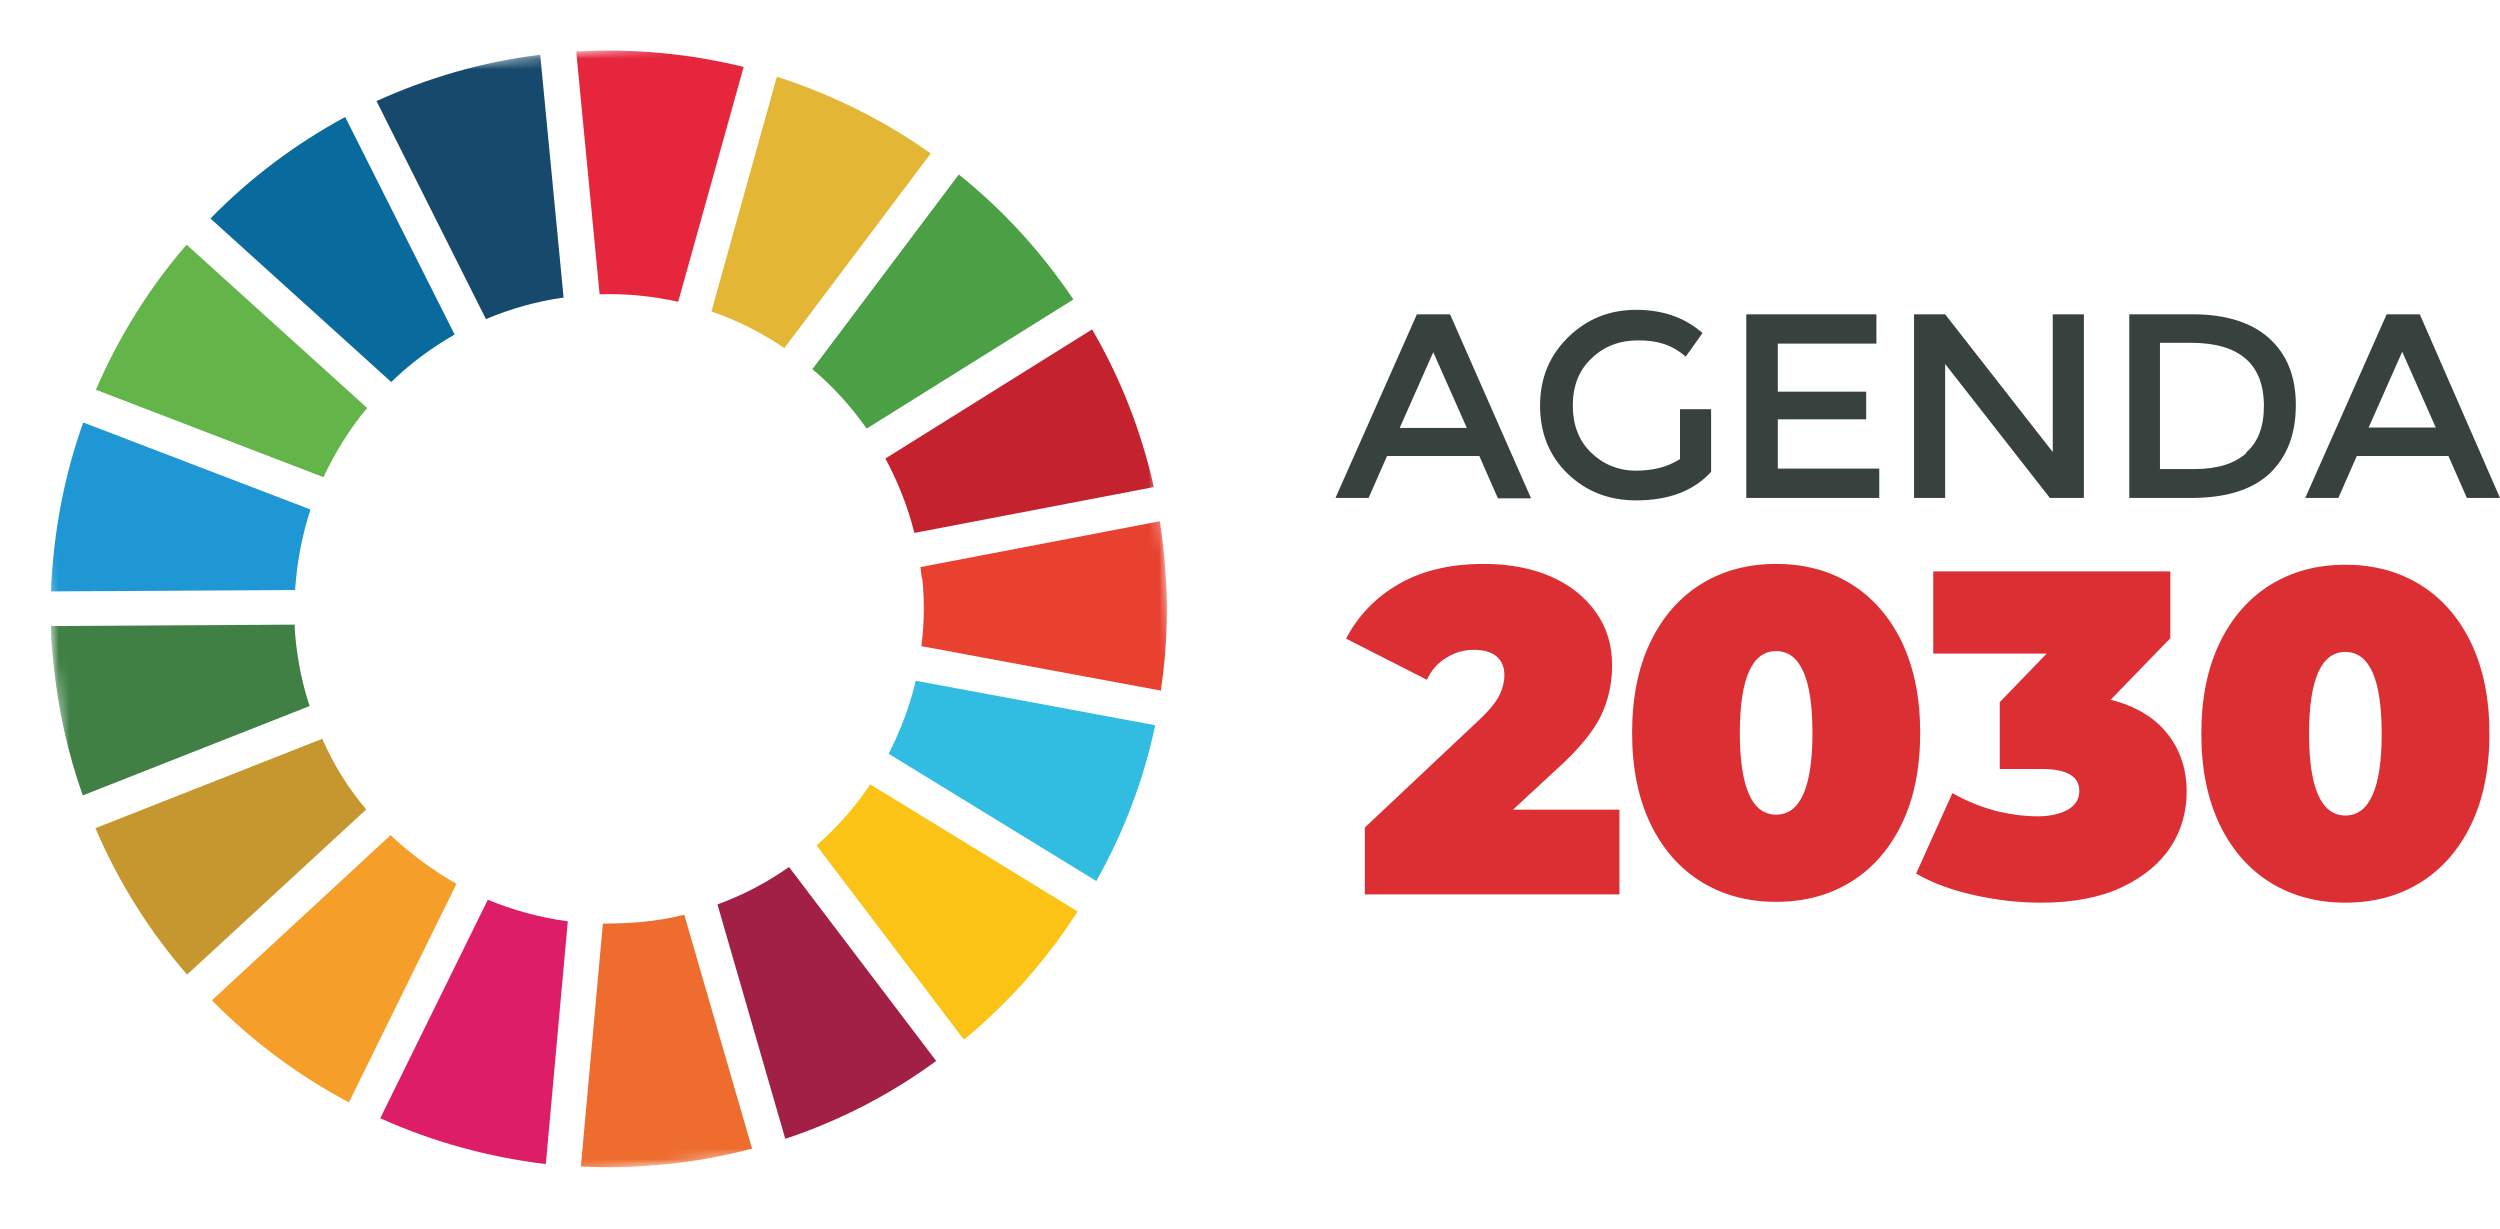
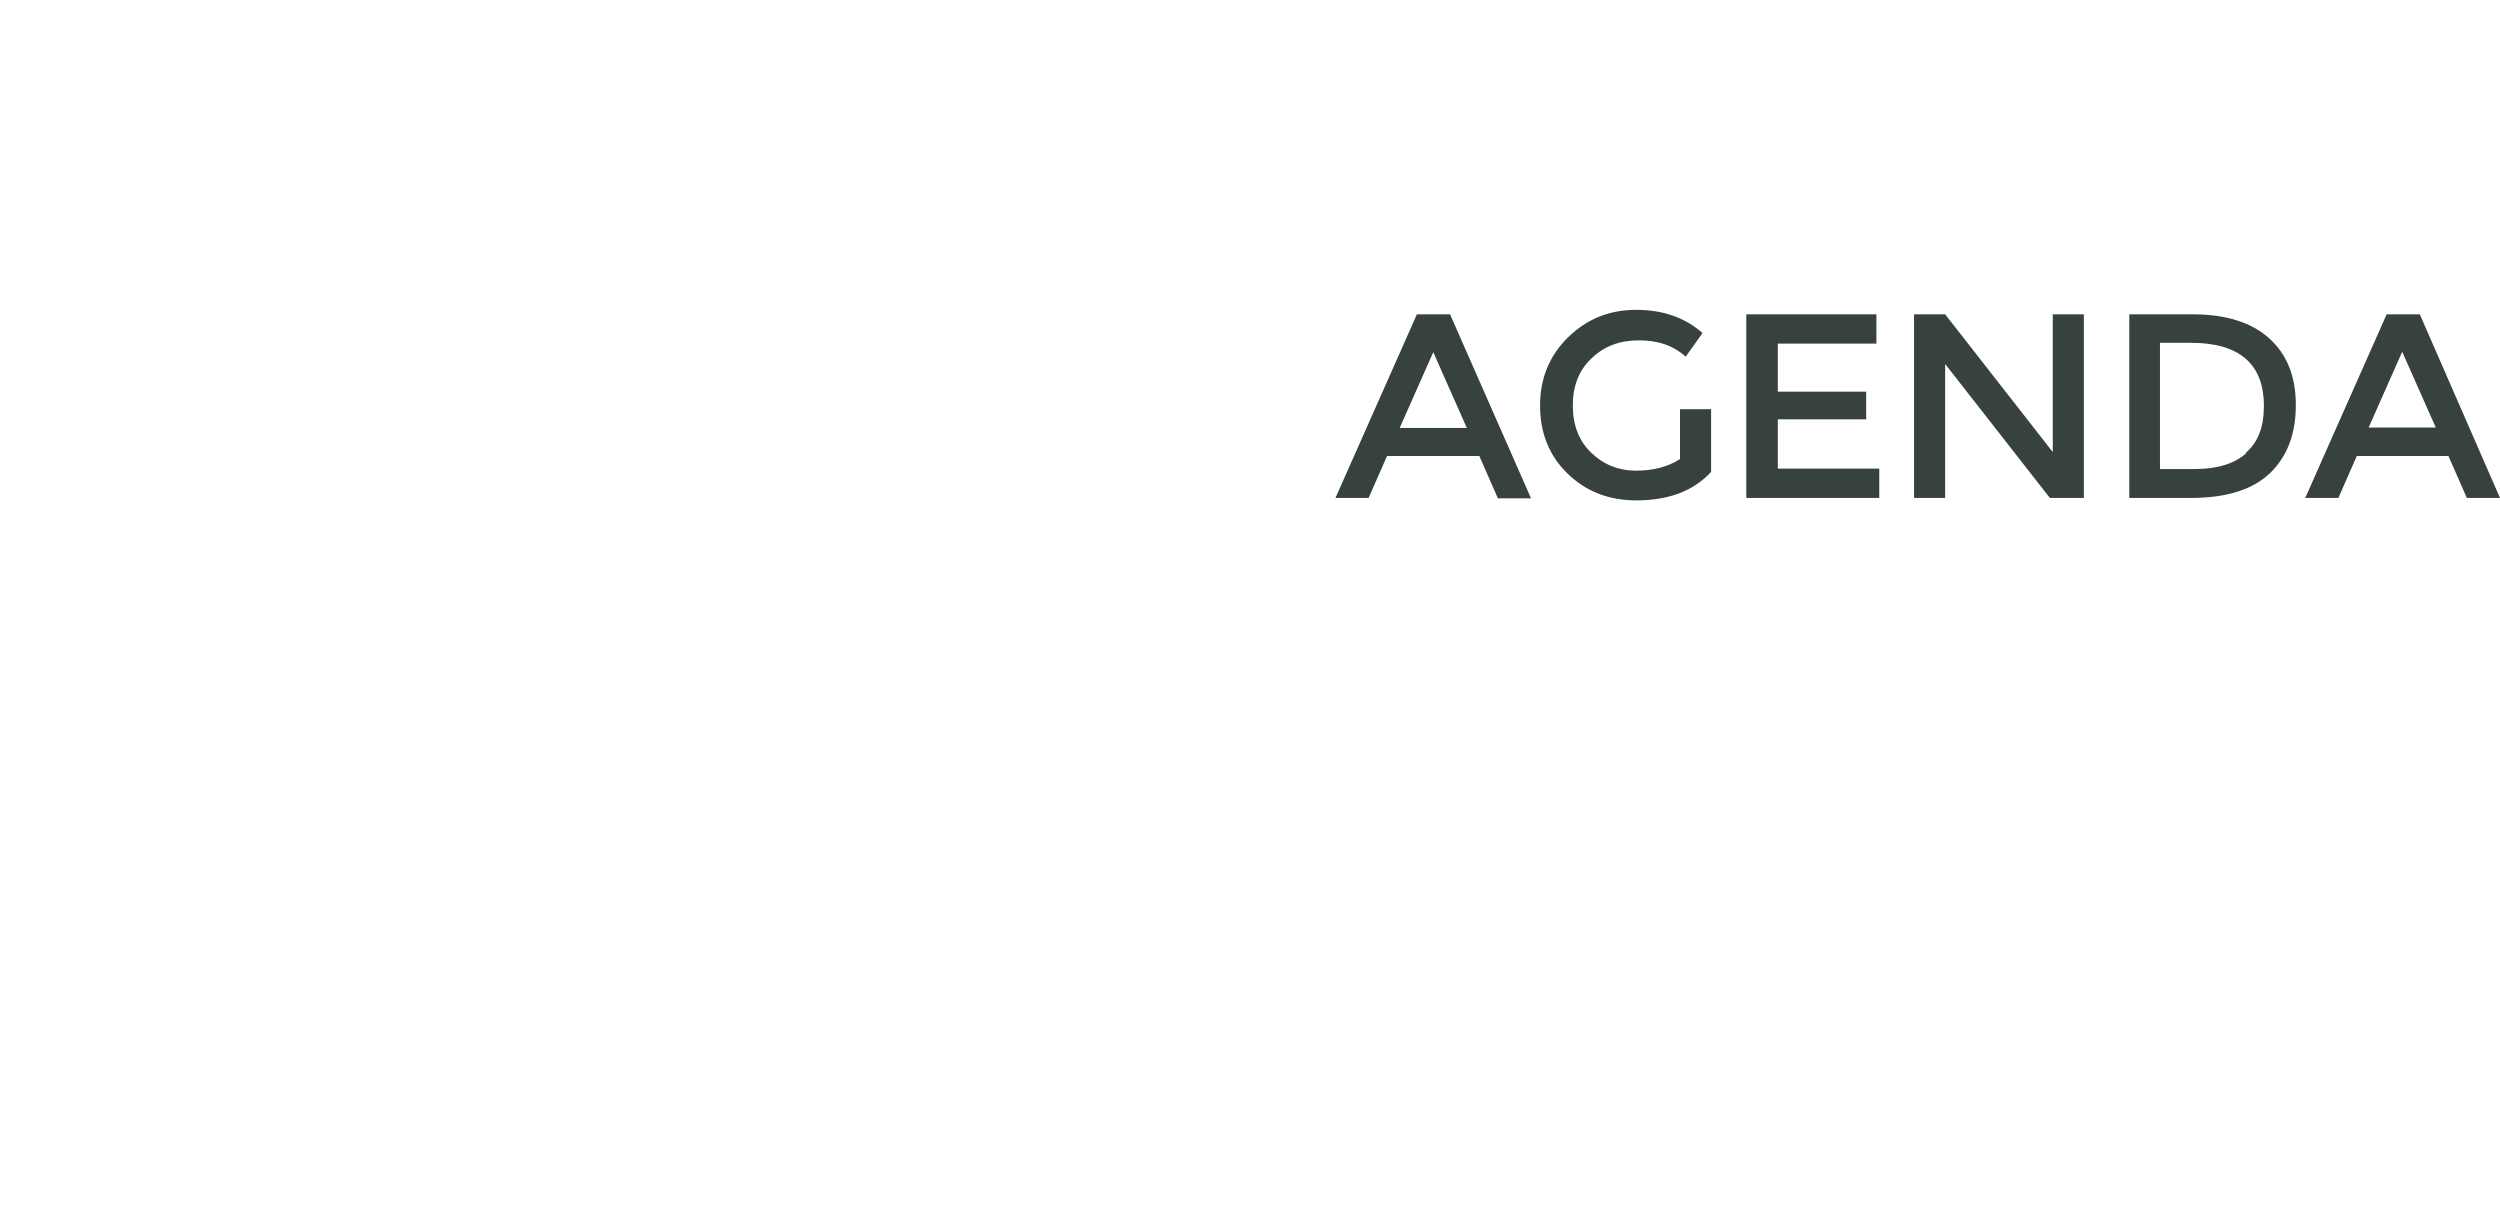
<svg xmlns="http://www.w3.org/2000/svg" width="234" height="115" viewBox="0 0 234 115" fill="none">
  <mask id="mask0_1480_317" style="mask-type:luminance" maskUnits="userSpaceOnUse" x="0" y="0" width="115" height="115">
-     <path d="M104.015 0L0 10.029L0.569 16.073L3.24 43.663L10.025 114.04L114.04 104.011L104.015 0Z" fill="white" />
-   </mask>
+     </mask>
  <g mask="url(#mask0_1480_317)">
    <path d="M30.294 44.626C31.388 42.305 32.745 40.115 34.365 38.188L17.467 22.904C13.965 26.933 11.119 31.532 8.974 36.48L30.294 44.67V44.626Z" fill="#63B449" />
    <path d="M66.629 29.167C69.037 29.999 71.313 31.138 73.415 32.583L87.117 14.364C82.739 11.255 77.88 8.846 72.714 7.182L66.585 29.167H66.629Z" fill="#E4B635" />
    <path d="M102.22 30.831L82.871 42.918C84.052 45.108 84.972 47.429 85.585 49.882L107.999 45.59C106.817 40.291 104.847 35.342 102.22 30.831Z" fill="#C52230" />
    <path d="M81.119 40.115L100.469 28.028C97.492 23.605 93.902 19.664 89.744 16.335L76.041 34.554C77.968 36.174 79.675 38.057 81.119 40.115Z" fill="#4B9F45" />
-     <path d="M27.667 59.823C27.623 59.385 27.58 58.903 27.58 58.465L4.772 58.597C4.772 59.735 4.859 60.874 4.991 62.013C5.428 66.348 6.348 70.509 7.749 74.45L28.981 66.085C28.324 64.115 27.886 62.013 27.667 59.823Z" fill="#408045" />
    <path d="M81.47 73.399C80.069 75.501 78.361 77.428 76.435 79.136L90.225 97.311C94.384 93.895 97.974 89.822 100.863 85.311L81.426 73.399H81.47Z" fill="#FAC315" />
-     <path d="M86.329 54.173C86.548 56.319 86.504 58.421 86.241 60.48L108.655 64.64C109.268 60.523 109.4 56.276 108.962 51.984C108.874 50.889 108.699 49.838 108.568 48.787L86.154 53.078C86.198 53.429 86.241 53.779 86.285 54.13" fill="#E8412F" />
    <path d="M36.554 78.173L19.831 93.632C23.596 97.442 27.93 100.683 32.658 103.179L42.727 82.727C40.494 81.457 38.437 79.924 36.554 78.173Z" fill="#F59E2A" />
    <path d="M27.623 55.181C27.799 52.597 28.28 50.057 29.068 47.692L7.792 39.546C5.998 44.539 4.991 49.882 4.772 55.356L27.58 55.224L27.623 55.181Z" fill="#1F97D4" />
    <path d="M87.642 99.325L73.852 81.151C71.795 82.596 69.562 83.778 67.154 84.654L73.502 106.595C78.624 104.887 83.352 102.435 87.599 99.325" fill="#A21F46" />
    <path d="M85.716 63.721C85.147 66.129 84.271 68.406 83.177 70.552L102.614 82.464C105.153 77.954 107.036 73.049 108.13 67.881L85.716 63.721Z" fill="#31BCE1" />
-     <path d="M64.046 85.618C62.689 85.968 61.288 86.187 59.844 86.318C58.705 86.406 57.523 86.45 56.429 86.45L54.371 109.179C56.91 109.31 59.45 109.266 62.032 109.004C64.922 108.741 67.68 108.215 70.394 107.515L64.046 85.618Z" fill="#ED6C2E" />
    <path d="M56.079 27.547C58.618 27.459 61.113 27.722 63.477 28.247L69.606 6.263C64.572 5.036 59.318 4.511 53.934 4.817L56.123 27.547H56.079Z" fill="#E6263D" />
    <path d="M53.102 86.231C50.519 85.88 47.98 85.18 45.66 84.216L35.591 104.668C40.45 106.858 45.66 108.303 51.088 108.96L53.146 86.231H53.102Z" fill="#DE1D69" />
    <path d="M45.485 29.868C47.761 28.904 50.213 28.203 52.752 27.853L50.563 5.124C45.135 5.781 39.969 7.314 35.241 9.46L45.485 29.868Z" fill="#16496B" />
    <path d="M34.278 75.764C32.614 73.793 31.213 71.56 30.163 69.151L8.931 77.516C11.076 82.552 14.009 87.194 17.511 91.223L34.278 75.764Z" fill="#C6972E" />
    <path d="M36.642 35.736C38.393 34.028 40.407 32.539 42.552 31.313L32.308 10.949C27.623 13.489 23.377 16.686 19.7 20.452L36.598 35.736H36.642Z" fill="#086A9D" />
  </g>
-   <path d="M141.574 75.825L145.813 71.9C147.838 70.074 149.174 68.403 149.862 66.965C150.549 65.528 150.893 63.934 150.893 62.264C150.893 60.398 150.397 58.727 149.365 57.289C148.334 55.852 146.921 54.725 145.126 53.948C143.331 53.17 141.23 52.782 138.862 52.782C135.768 52.782 133.133 53.404 130.956 54.647C128.779 55.891 127.137 57.6 125.991 59.776L133.553 63.623C133.973 62.73 134.584 62.03 135.387 61.564C136.189 61.059 137.029 60.826 137.945 60.826C138.862 60.826 139.588 61.02 140.084 61.447C140.581 61.875 140.81 62.458 140.81 63.196C140.81 63.818 140.657 64.44 140.352 65.061C140.046 65.683 139.435 66.46 138.48 67.354L127.748 77.457V83.714H151.581V75.787H141.536L141.574 75.825ZM166.247 84.413C168.882 84.413 171.212 83.791 173.236 82.548C175.261 81.305 176.865 79.478 178.01 77.108C179.156 74.737 179.729 71.9 179.729 68.597C179.729 65.294 179.156 62.497 178.01 60.087C176.865 57.717 175.261 55.891 173.236 54.647C171.212 53.404 168.882 52.782 166.247 52.782C163.612 52.782 161.282 53.404 159.257 54.647C157.233 55.891 155.629 57.717 154.483 60.087C153.337 62.458 152.765 65.294 152.765 68.597C152.765 71.9 153.337 74.698 154.483 77.108C155.629 79.478 157.233 81.305 159.257 82.548C161.282 83.791 163.612 84.413 166.247 84.413ZM166.247 76.253C163.993 76.253 162.848 73.688 162.848 68.597C162.848 63.507 163.993 60.942 166.247 60.942C168.5 60.942 169.646 63.507 169.646 68.597C169.646 73.688 168.5 76.253 166.247 76.253ZM197.604 65.45L203.142 59.738V53.481H180.951V61.175H191.569L187.177 65.722V71.978H191.111C193.479 71.978 194.625 72.678 194.625 74.038C194.625 74.776 194.281 75.359 193.555 75.787C192.83 76.175 191.913 76.408 190.729 76.408C189.43 76.408 188.055 76.214 186.68 75.864C185.267 75.476 183.969 74.932 182.746 74.232L179.347 81.771C180.913 82.665 182.708 83.325 184.809 83.791C186.91 84.258 188.972 84.491 191.073 84.491C194.09 84.491 196.649 83.986 198.673 83.014C200.697 82.043 202.225 80.76 203.218 79.206C204.211 77.652 204.67 75.942 204.67 74.115C204.67 71.978 204.058 70.152 202.836 68.636C201.614 67.121 199.857 66.072 197.527 65.489M219.527 84.491C222.162 84.491 224.492 83.869 226.516 82.626C228.54 81.382 230.145 79.556 231.29 77.185C232.436 74.815 233.009 71.978 233.009 68.675C233.009 65.372 232.436 62.574 231.29 60.165C230.145 57.795 228.54 55.968 226.516 54.725C224.492 53.481 222.162 52.859 219.527 52.859C216.891 52.859 214.562 53.481 212.537 54.725C210.513 55.968 208.909 57.795 207.763 60.165C206.617 62.535 206.044 65.372 206.044 68.675C206.044 71.978 206.617 74.776 207.763 77.185C208.909 79.556 210.513 81.382 212.537 82.626C214.562 83.869 216.891 84.491 219.527 84.491ZM219.527 76.331C217.273 76.331 216.128 73.766 216.128 68.675C216.128 63.585 217.273 61.02 219.527 61.02C221.78 61.02 222.926 63.585 222.926 68.675C222.926 73.766 221.78 76.331 219.527 76.331Z" fill="#DC2F34" />
  <path d="M138.481 42.72L140.205 46.646H143.307L135.724 29.419H132.622L125 46.608H128.102L129.826 42.682H138.481V42.72ZM131.013 40.052L134.154 32.964L137.294 40.052H131.013ZM157.21 42.987C156.099 43.711 154.72 44.054 153.112 44.054C151.503 44.054 150.086 43.483 148.937 42.377C147.788 41.272 147.214 39.786 147.214 37.956C147.214 36.127 147.788 34.641 148.975 33.535C150.163 32.392 151.618 31.858 153.38 31.858C154.299 31.858 155.065 31.973 155.754 32.201C156.444 32.43 157.133 32.811 157.784 33.383L159.355 31.172C157.708 29.724 155.639 29 153.15 29C150.661 29 148.554 29.838 146.792 31.553C145.031 33.269 144.15 35.403 144.15 37.956C144.15 40.51 144.992 42.644 146.716 44.321C148.439 45.998 150.584 46.836 153.15 46.836C156.176 46.836 158.512 45.96 160.159 44.169V38.299H157.248V43.025L157.21 42.987ZM163.453 29.419V46.608H175.9V43.864H166.402V39.252H174.674V36.66H166.402V32.163H175.632V29.419H163.491H163.453ZM192.1 42.263L182.066 29.419H179.155V46.608H182.066V34.069L191.871 46.608H195.05V29.419H192.139V42.263H192.1ZM205.237 29.419H199.301V46.608H205.046C208.378 46.608 210.829 45.846 212.476 44.283C214.084 42.72 214.889 40.624 214.889 37.918C214.889 35.212 214.046 33.154 212.399 31.668C210.752 30.181 208.339 29.419 205.237 29.419ZM210.254 42.415C209.144 43.406 207.535 43.902 205.429 43.902H202.173V32.087H205.084C209.603 32.087 211.901 34.069 211.901 37.994C211.901 39.938 211.365 41.386 210.216 42.377M229.174 42.682L230.898 46.608H234L226.493 29.419H223.391L215.77 46.608H218.872L220.595 42.682H229.251H229.174ZM221.706 40.014L224.846 32.925L227.987 40.014H221.706Z" fill="#37413E" />
</svg>